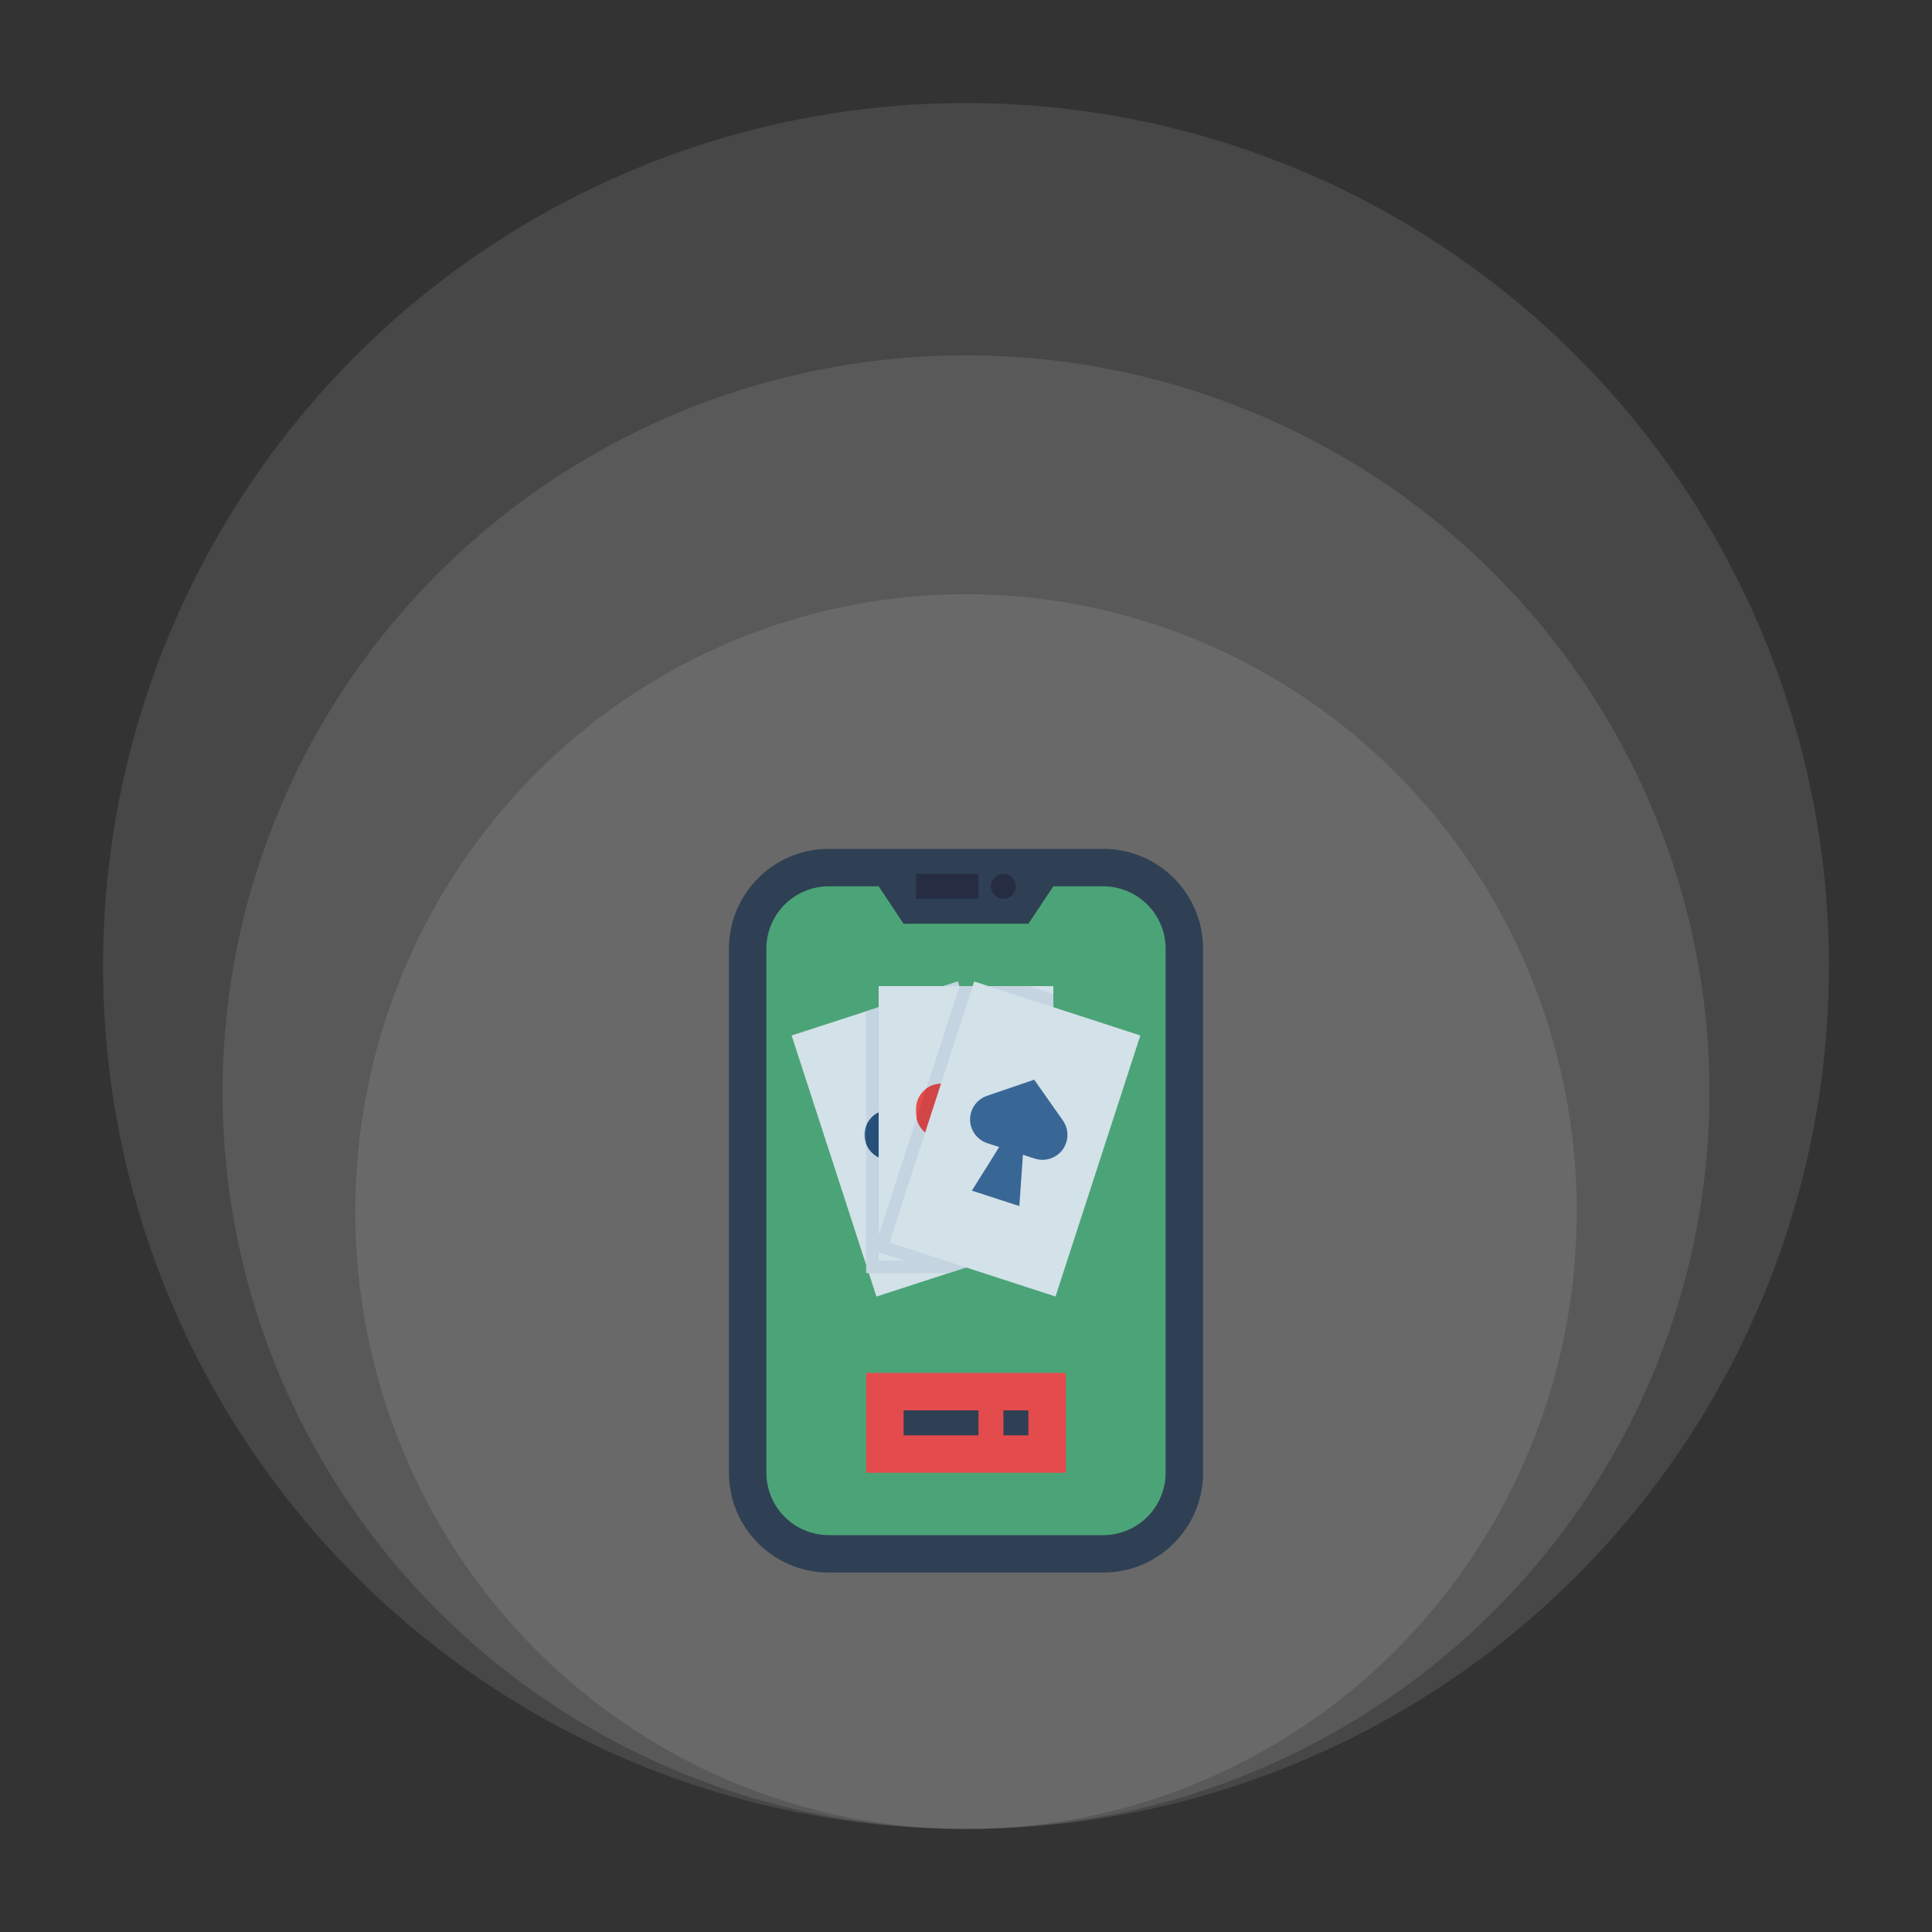
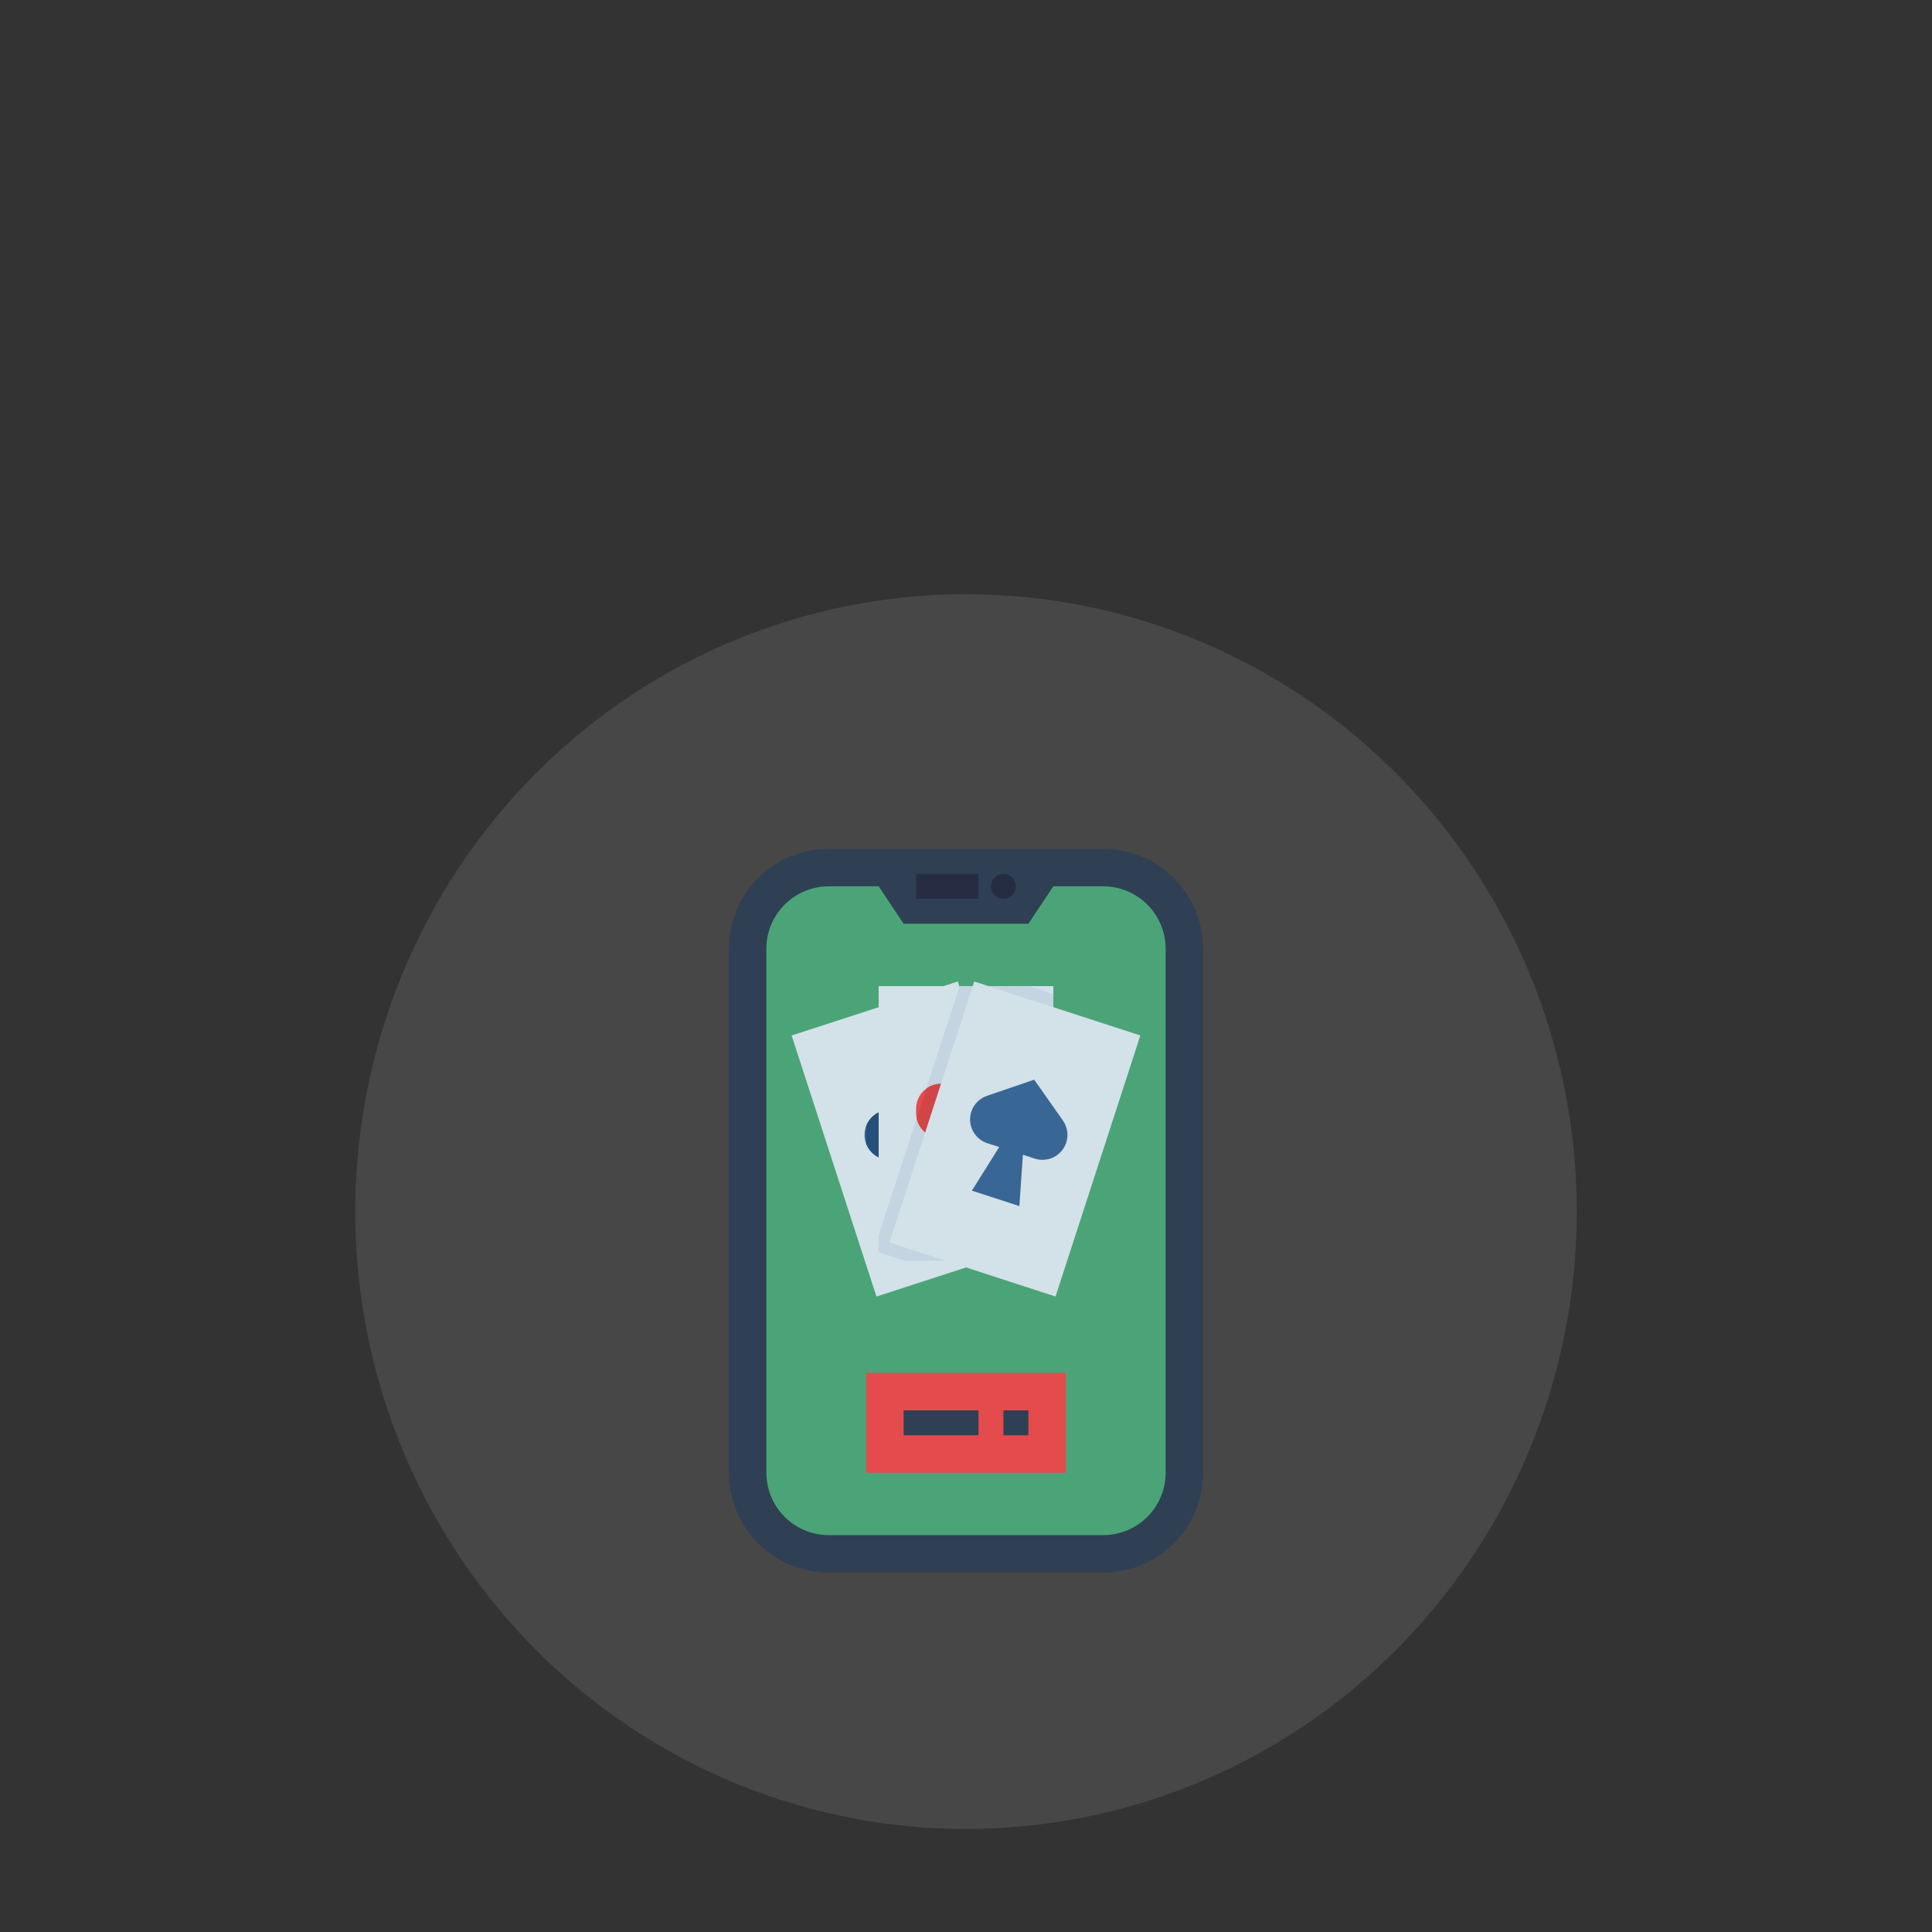
<svg xmlns="http://www.w3.org/2000/svg" width="150" height="150" viewBox="0 0 150 150" fill="none">
  <rect x="0" y="0" width="150" height="150" fill="#333333" stroke="none" />
  <ellipse cx="75.002" cy="94.067" rx="47.416" ry="47.931" fill="white" fill-opacity="0.1" />
-   <ellipse cx="75.001" cy="84.794" rx="57.723" ry="57.208" fill="white" fill-opacity="0.1" />
-   <ellipse cx="75" cy="75" rx="67" ry="67" fill="white" fill-opacity="0.1" />
  <path d="M85.656 65.906H64.344C60.063 65.906 56.594 69.376 56.594 73.656V114.344C56.594 118.624 60.063 122.094 64.344 122.094H85.656C89.936 122.094 93.406 118.624 93.406 114.344V73.656C93.406 69.376 89.936 65.906 85.656 65.906Z" fill="#2F4054" />
  <path d="M64.344 119.188C63.06 119.186 61.828 118.675 60.92 117.767C60.012 116.859 59.502 115.628 59.5 114.344V73.656C59.502 72.372 60.012 71.141 60.92 70.233C61.828 69.325 63.06 68.814 64.344 68.812H68.219L70.156 71.719H79.844L81.781 68.812H85.656C86.94 68.814 88.172 69.325 89.08 70.233C89.988 71.141 90.499 72.372 90.5 73.656V114.344C90.499 115.628 89.988 116.859 89.08 117.767C88.172 118.675 86.94 119.186 85.656 119.188H64.344Z" fill="#4BA477" />
  <path d="M80.946 96.473L73.649 98.844L68.047 100.664L67.456 98.844L67.25 98.212L61.461 80.395L67.25 78.515L74.36 76.204L80.946 96.473Z" fill="#D3E1E9" />
-   <path d="M80.946 96.473L73.649 98.844H67.25V78.515L74.359 76.204L80.946 96.473Z" fill="#C4D4E0" />
  <path d="M72.424 89.056L74.542 92.442L70.857 93.639L70.581 89.654L69.659 89.954C69.186 90.108 68.672 90.074 68.223 89.858C67.774 89.643 67.426 89.263 67.249 88.798C67.239 88.769 67.228 88.74 67.218 88.709C67.139 88.467 67.109 88.212 67.129 87.959C67.149 87.705 67.219 87.458 67.334 87.231C67.45 87.004 67.609 86.803 67.802 86.638C67.996 86.472 68.22 86.347 68.462 86.268C68.383 86.026 68.353 85.771 68.373 85.517C68.393 85.264 68.462 85.016 68.578 84.79C68.694 84.563 68.853 84.361 69.046 84.196C69.24 84.031 69.464 83.905 69.706 83.826C70.195 83.668 70.727 83.709 71.184 83.943C71.642 84.176 71.989 84.582 72.148 85.07C72.635 84.916 73.164 84.96 73.619 85.194C74.074 85.428 74.418 85.833 74.576 86.319C74.734 86.806 74.693 87.335 74.463 87.792C74.232 88.249 73.83 88.595 73.344 88.757L72.424 89.056Z" fill="#396795" />
  <path d="M72.424 89.056L74.542 92.442L70.857 93.639L70.581 89.654L69.66 89.954C69.186 90.108 68.672 90.074 68.223 89.858C67.775 89.643 67.426 89.263 67.25 88.798V87.422C67.353 87.151 67.515 86.907 67.725 86.707C67.934 86.507 68.187 86.357 68.462 86.268C68.303 85.779 68.345 85.248 68.579 84.79C68.812 84.332 69.218 83.985 69.706 83.826C70.195 83.668 70.727 83.709 71.185 83.943C71.643 84.176 71.989 84.582 72.148 85.07C72.636 84.916 73.165 84.96 73.62 85.194C74.075 85.428 74.419 85.833 74.577 86.319C74.735 86.806 74.694 87.335 74.463 87.792C74.232 88.249 73.83 88.595 73.345 88.757L72.424 89.056Z" fill="#26507A" />
-   <path d="M68.219 76.562H81.781V97.875H68.219V76.562Z" fill="#D3E1E9" />
+   <path d="M68.219 76.562H81.781V97.875H68.219Z" fill="#D3E1E9" />
  <path d="M68.219 97.22L70.234 97.875H81.781V77.18L79.879 76.562H74.505L68.219 95.91V97.22Z" fill="#C4D4E0" />
  <path d="M78.875 86.084V86.416C78.875 86.671 78.825 86.923 78.727 87.158C78.63 87.393 78.487 87.607 78.307 87.787L75 91.094L71.693 87.787C71.43 87.524 71.248 87.191 71.17 86.828C71.14 86.693 71.125 86.555 71.125 86.416V86.084C71.125 85.83 71.175 85.578 71.273 85.342C71.37 85.107 71.513 84.894 71.693 84.713C72.056 84.351 72.549 84.147 73.062 84.147C73.576 84.147 74.069 84.351 74.432 84.713L75 85.281L75.568 84.713C75.839 84.443 76.184 84.258 76.56 84.184C76.936 84.109 77.325 84.147 77.679 84.294C78.033 84.441 78.336 84.689 78.549 85.008C78.761 85.326 78.875 85.701 78.875 86.084Z" fill="#E44B4D" />
  <path d="M78.875 86.084V86.416C78.875 86.671 78.825 86.923 78.728 87.158C78.63 87.393 78.487 87.607 78.307 87.787L75 91.094L71.693 87.787C71.43 87.524 71.248 87.191 71.17 86.828L71.921 84.519C72.294 84.247 72.752 84.117 73.212 84.153C73.673 84.188 74.105 84.387 74.432 84.713L75 85.281L75.568 84.713C75.839 84.443 76.184 84.258 76.56 84.184C76.936 84.109 77.326 84.147 77.68 84.294C78.034 84.441 78.336 84.689 78.549 85.008C78.762 85.326 78.875 85.701 78.875 86.084Z" fill="#D14547" />
  <path d="M75.638 76.202L88.536 80.393L81.951 100.661L69.053 96.47L75.638 76.202Z" fill="#D3E1E9" />
  <path d="M75.458 92.442L79.143 93.639L79.419 89.654L80.341 89.954C80.582 90.032 80.838 90.063 81.091 90.043C81.345 90.023 81.592 89.953 81.819 89.838C82.046 89.722 82.247 89.563 82.413 89.37C82.578 89.176 82.703 88.952 82.782 88.71C82.875 88.424 82.9 88.12 82.855 87.823C82.81 87.525 82.697 87.242 82.524 86.996L80.294 83.827L76.627 85.08C76.343 85.178 76.085 85.34 75.874 85.554C75.662 85.768 75.504 86.029 75.411 86.315C75.333 86.557 75.302 86.812 75.322 87.066C75.342 87.319 75.412 87.567 75.528 87.793C75.643 88.02 75.802 88.222 75.996 88.387C76.189 88.552 76.413 88.678 76.655 88.756L77.576 89.056L75.458 92.442Z" fill="#396795" />
  <path d="M71.125 67.844H75.969V69.781H71.125V67.844Z" fill="#262D43" />
  <path d="M77.906 69.781C78.441 69.781 78.875 69.347 78.875 68.812C78.875 68.278 78.441 67.844 77.906 67.844C77.371 67.844 76.938 68.278 76.938 68.812C76.938 69.347 77.371 69.781 77.906 69.781Z" fill="#262D43" />
  <path d="M67.25 106.594H82.75V114.344H67.25V106.594Z" fill="#E44B4D" />
  <path d="M70.156 109.5H75.969V111.438H70.156V109.5ZM77.906 109.5H79.844V111.438H77.906V109.5Z" fill="#2F4054" />
</svg>